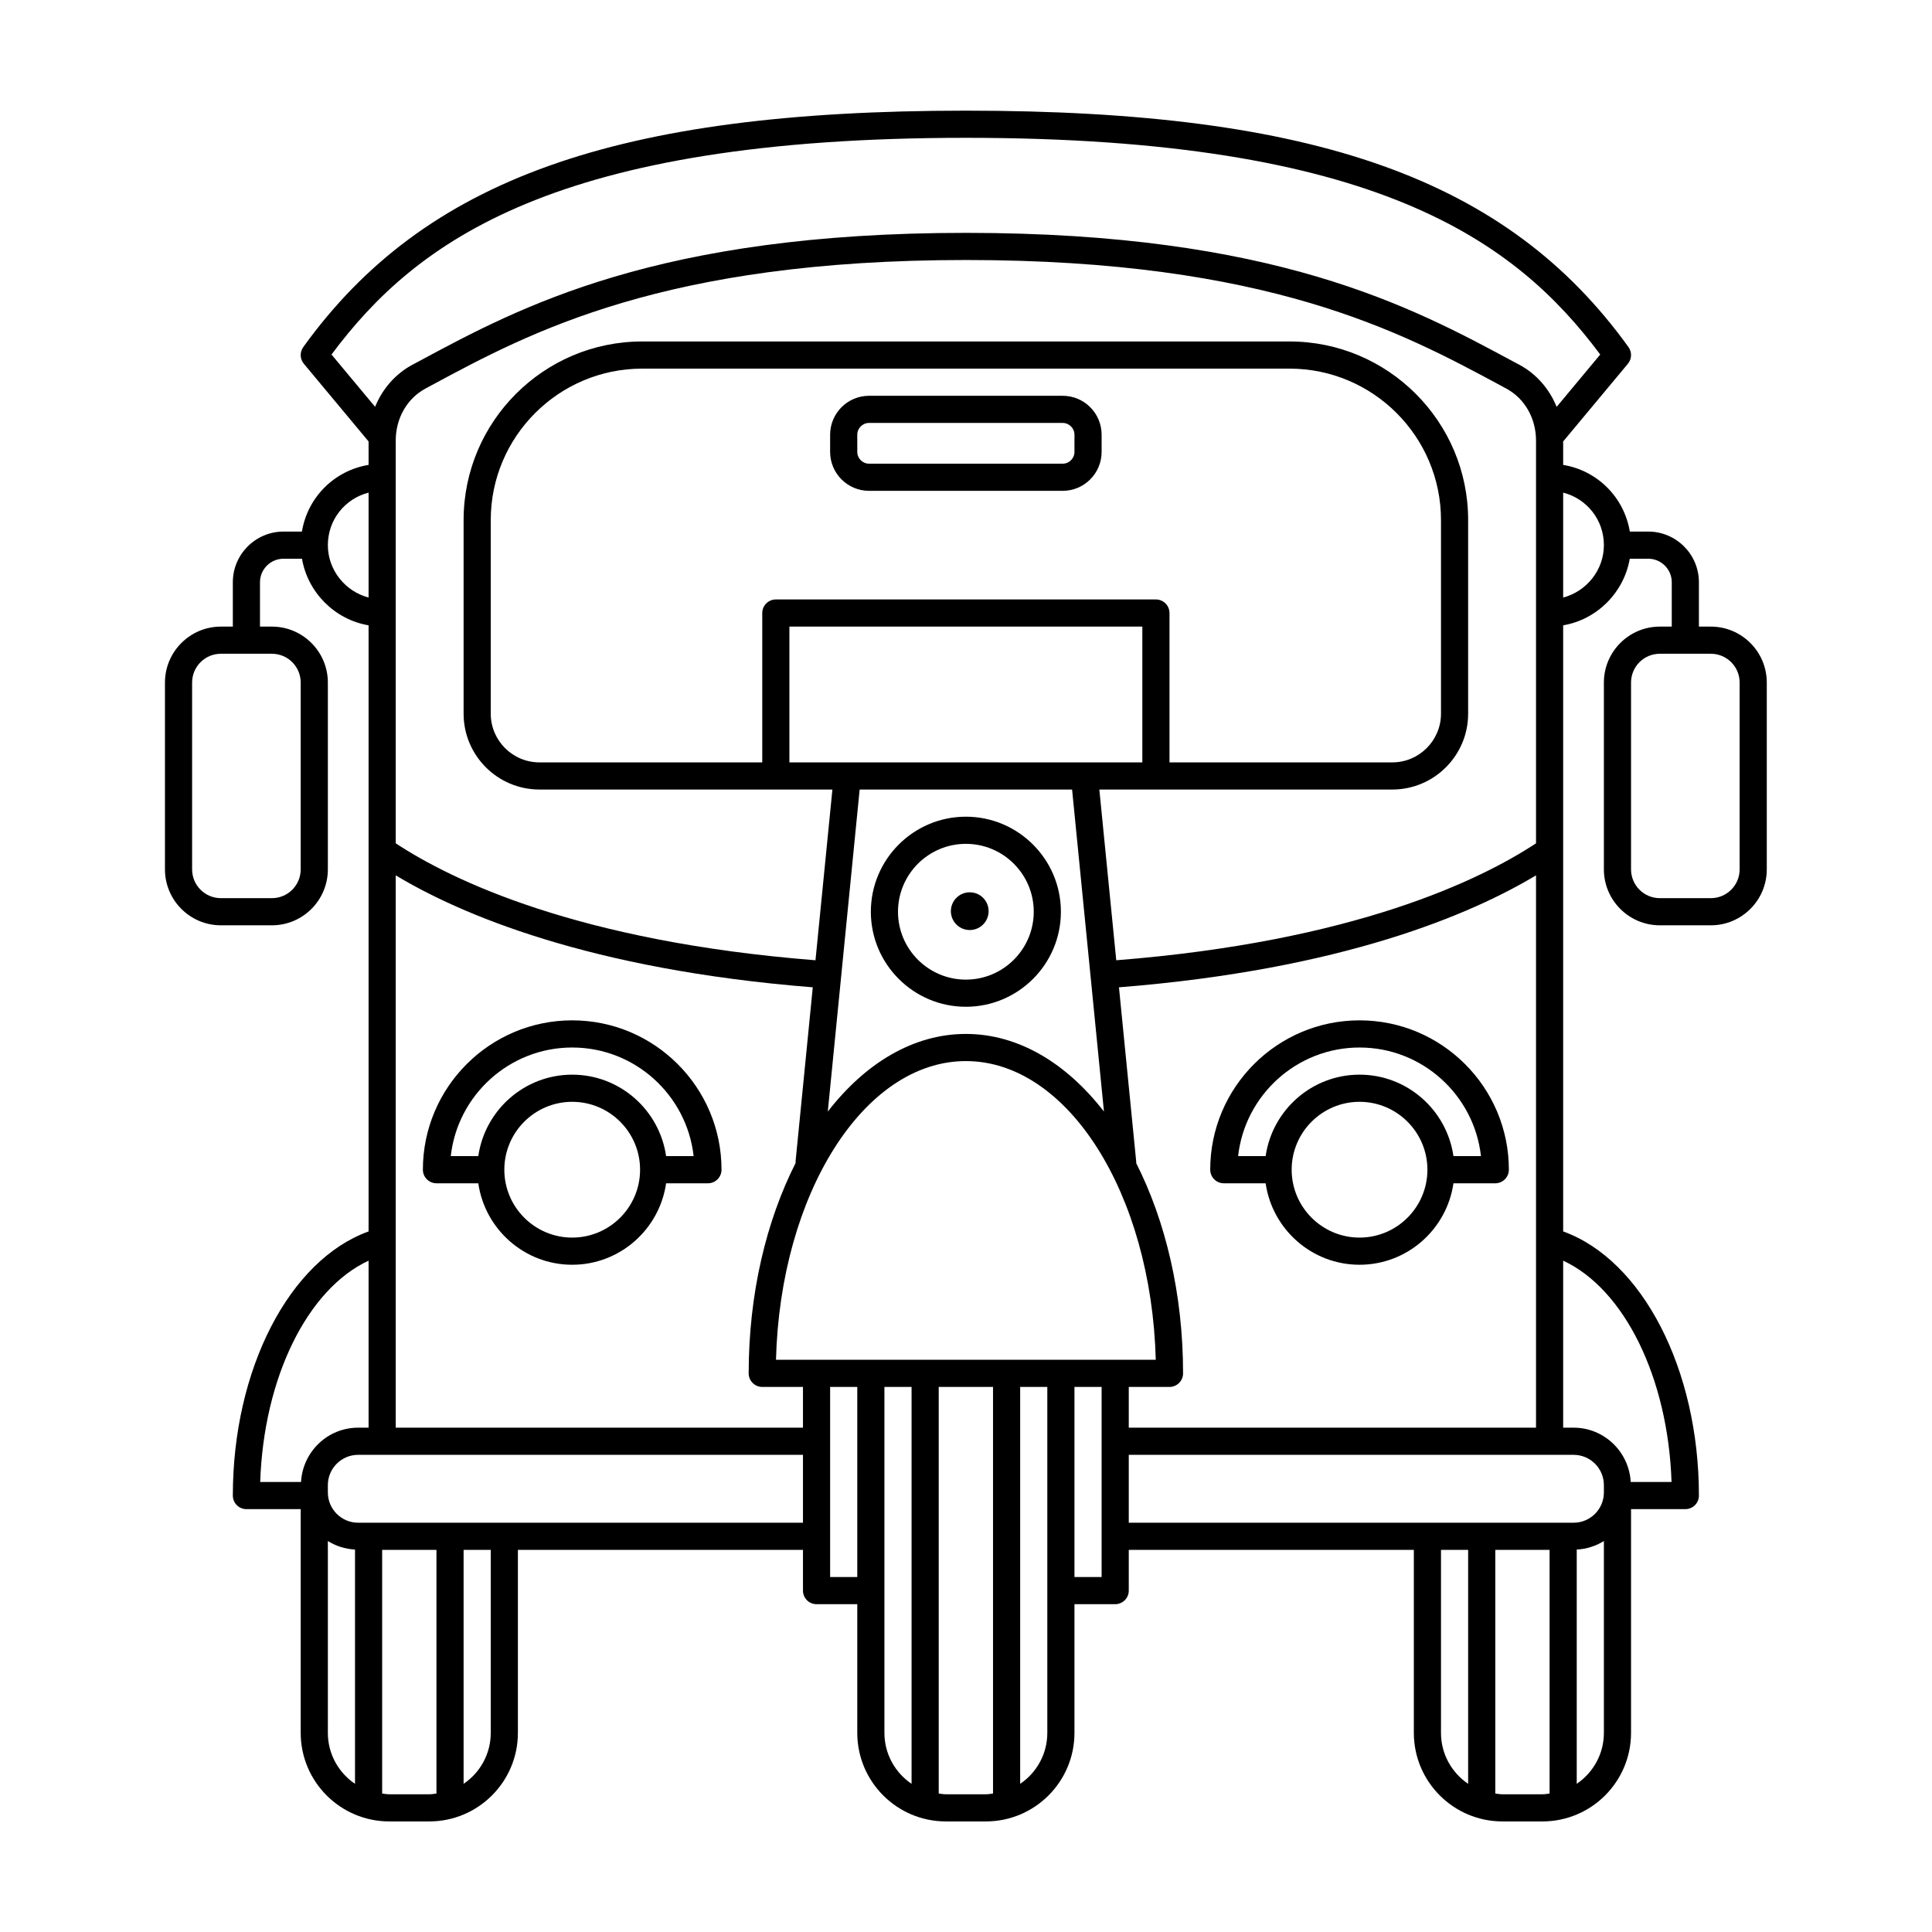
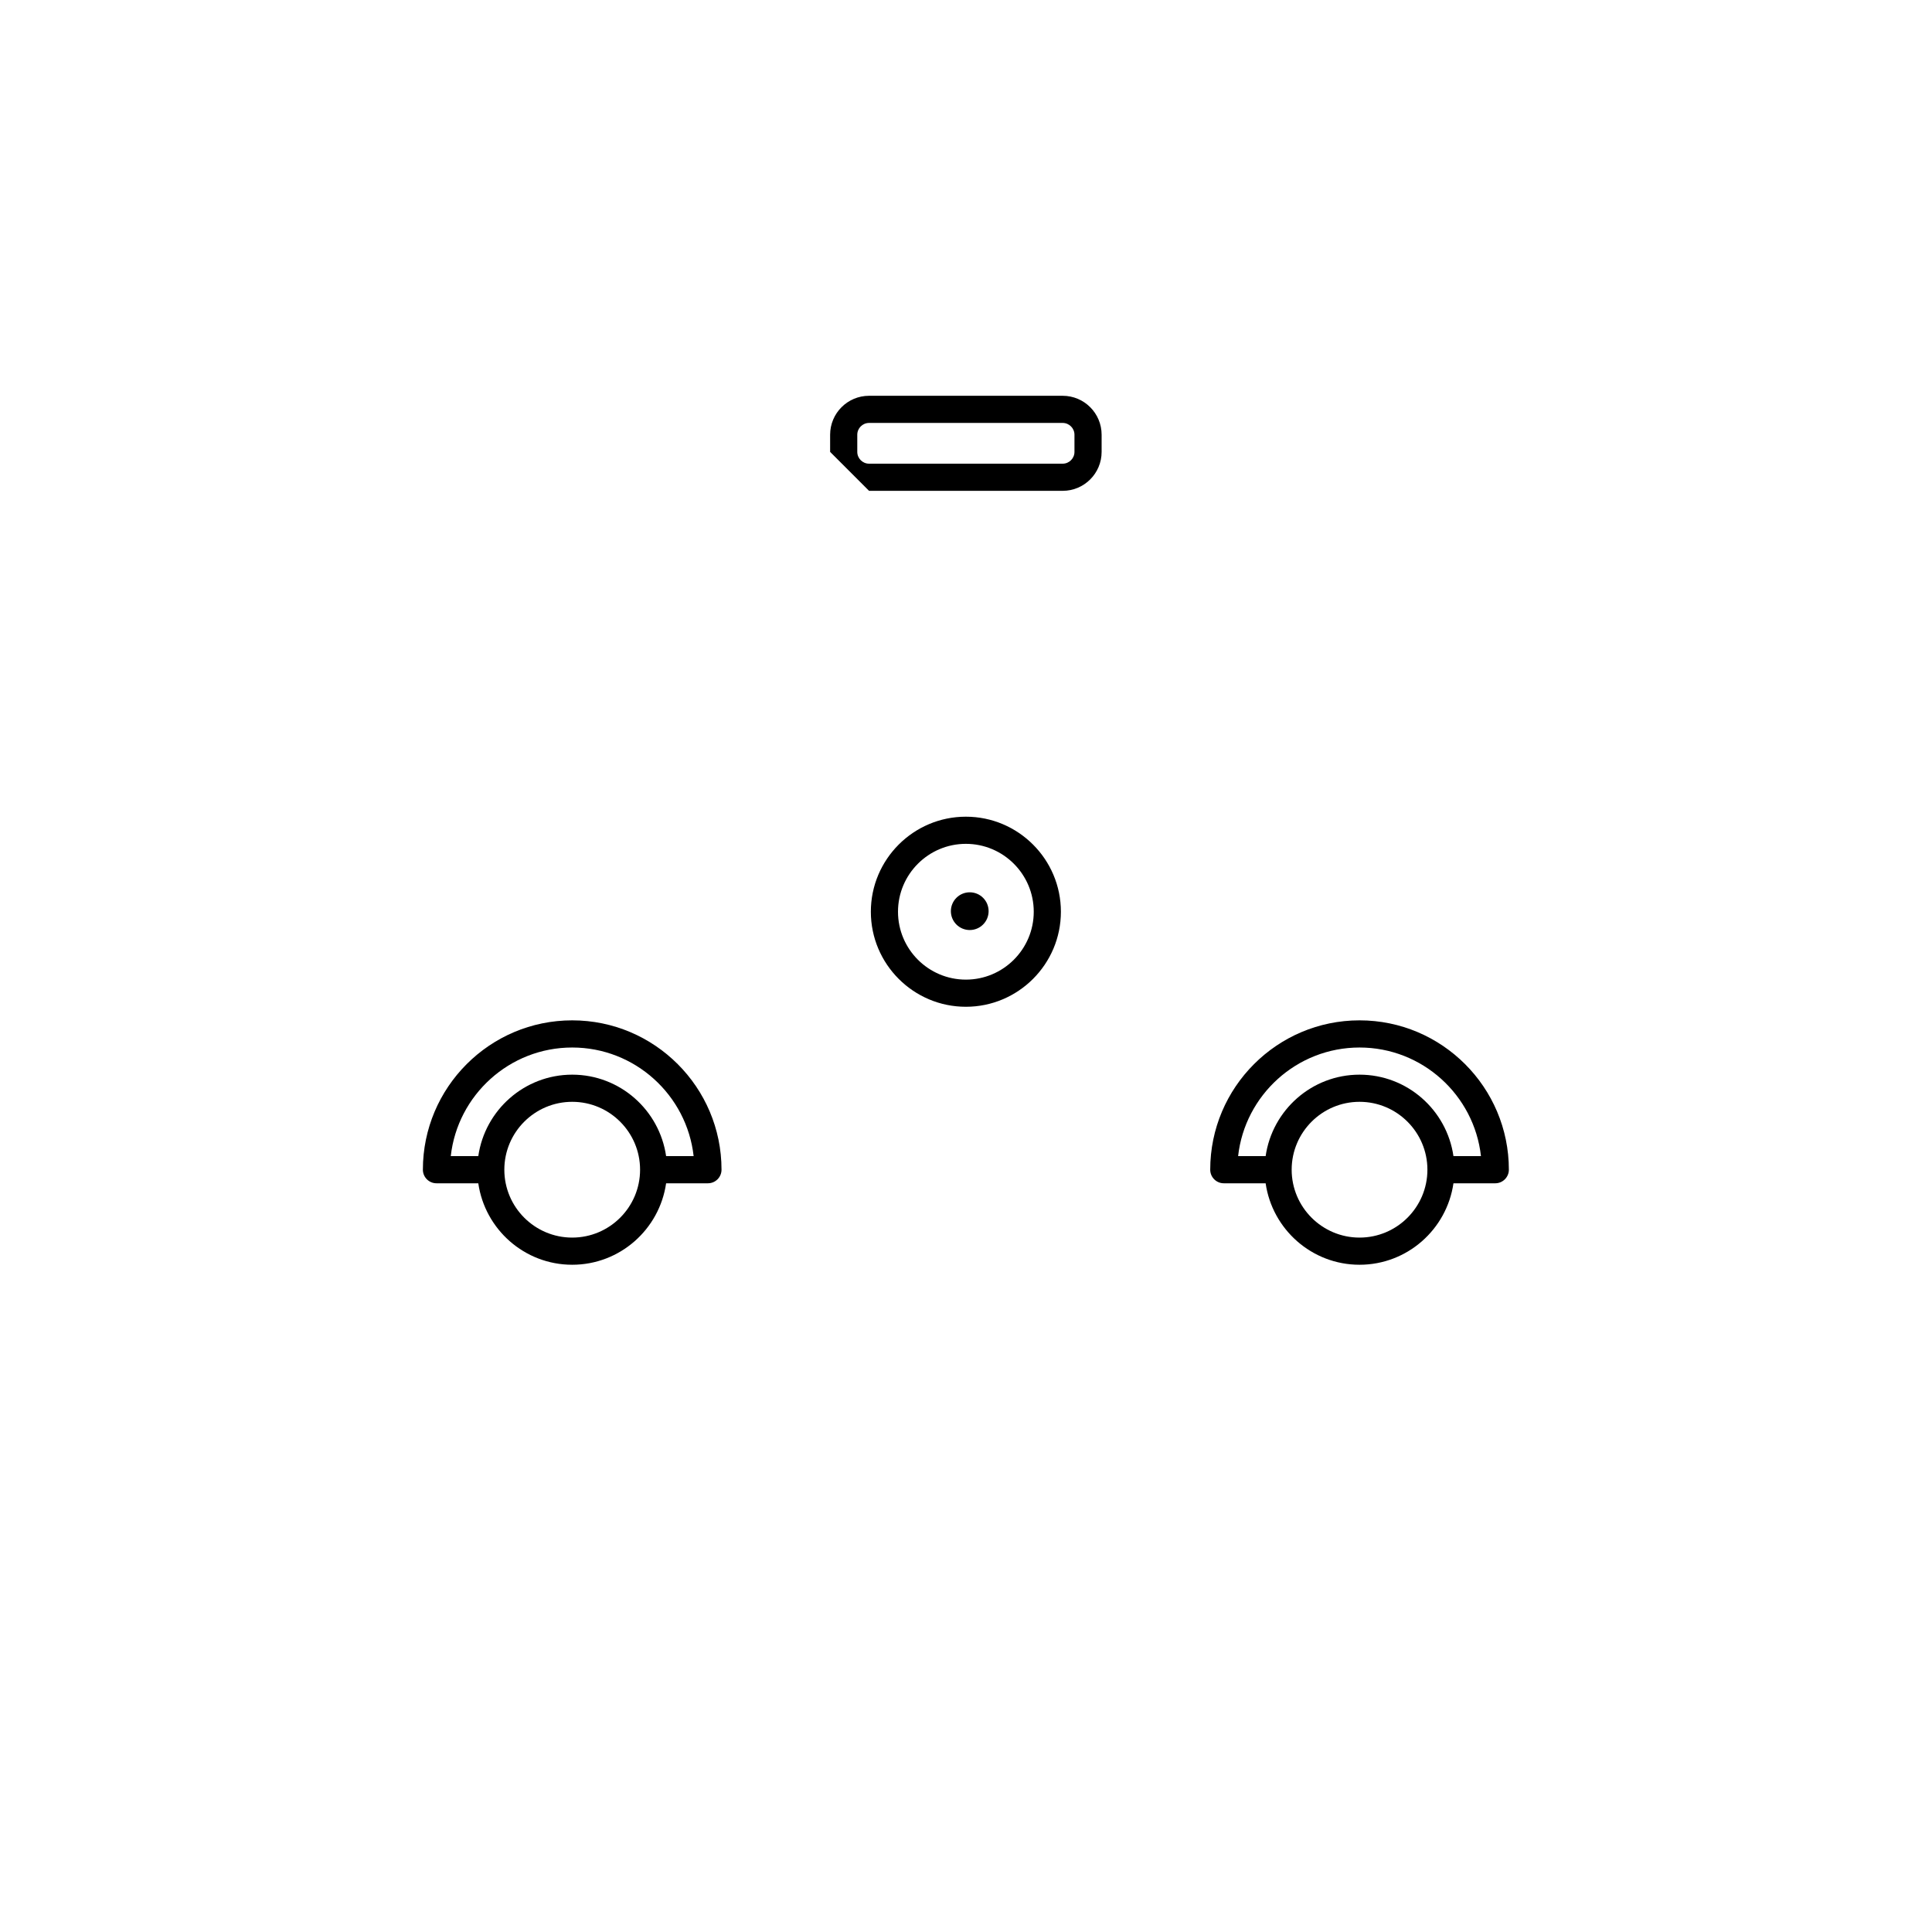
<svg xmlns="http://www.w3.org/2000/svg" width="1024" zoomAndPan="magnify" viewBox="0 0 768 768" height="1024" preserveAspectRatio="xMidYMid meet" version="1.0">
  <defs>
    <clipPath id="042092473c">
      <path d="M 65.574 43.891 L 702.324 43.891 L 702.324 724.141 L 65.574 724.141 Z M 65.574 43.891 " clip-rule="nonzero" />
    </clipPath>
    <clipPath id="7e05604814">
      <path d="M 377.988 354.703 L 392.988 354.703 L 392.988 369.703 L 377.988 369.703 Z M 377.988 354.703 " clip-rule="nonzero" />
    </clipPath>
  </defs>
  <g clip-path="url(#042092473c)">
-     <path fill="#000000" d="M 691.531 345.582 C 691.531 351.906 686.41 357.031 680.086 357.031 L 659.809 357.031 C 653.484 357.031 648.363 351.906 648.363 345.582 L 648.363 271.328 C 648.363 265.004 653.484 259.879 659.809 259.879 L 680.086 259.879 C 686.41 259.879 691.531 265.004 691.531 271.328 Z M 621.383 237.531 L 621.383 195.828 C 630.738 198.211 637.57 206.602 637.57 216.703 C 637.57 226.633 630.637 235.109 621.383 237.531 Z M 664.465 589.113 L 648.234 589.113 C 647.582 577.117 637.676 567.523 625.535 567.523 L 621.383 567.523 L 621.383 501.133 C 645.684 512.414 663.074 547.602 664.465 589.113 Z M 626.777 709.098 L 626.777 615.973 C 630.719 615.762 634.406 614.559 637.57 612.578 L 637.57 688.836 C 637.57 697.27 633.27 704.691 626.777 709.098 Z M 597.227 713.25 C 596.254 713.25 595.328 713.082 594.398 712.953 L 594.398 616.098 L 615.984 616.098 L 615.984 712.953 C 615.035 713.082 614.129 713.25 613.16 713.25 Z M 572.816 688.836 L 572.816 616.098 L 583.609 616.098 L 583.609 709.098 C 577.094 704.691 572.816 697.27 572.816 688.836 Z M 448.703 578.32 L 625.535 578.32 C 632.172 578.32 637.57 583.715 637.57 590.355 L 637.57 593.266 C 637.57 599.906 632.172 605.305 625.535 605.305 L 448.703 605.305 Z M 427.117 626.895 L 427.117 551.332 L 437.91 551.332 L 437.91 626.895 Z M 405.535 709.098 L 405.535 551.332 L 416.324 551.332 L 416.324 688.836 C 416.324 697.27 412.047 704.691 405.535 709.098 Z M 375.98 713.25 C 375.012 713.25 374.086 713.082 373.156 712.953 L 373.156 551.332 L 394.742 551.332 L 394.742 712.953 C 393.812 713.082 392.887 713.25 391.918 713.25 Z M 351.57 688.836 L 351.57 551.332 L 362.363 551.332 L 362.363 709.098 C 355.852 704.691 351.57 697.27 351.57 688.836 Z M 329.988 626.895 L 329.988 551.332 L 340.781 551.332 L 340.781 626.895 Z M 142.363 605.305 C 135.723 605.305 130.328 599.906 130.328 593.266 L 130.328 590.355 C 130.328 583.715 135.723 578.32 142.363 578.32 L 319.195 578.32 L 319.195 605.305 Z M 195.082 688.836 C 195.082 697.27 190.805 704.691 184.289 709.098 L 184.289 616.098 L 195.082 616.098 Z M 154.738 713.25 C 153.77 713.25 152.84 713.082 151.914 712.953 L 151.914 616.098 L 173.496 616.098 L 173.496 712.953 C 172.57 713.082 171.645 713.25 170.672 713.25 Z M 130.328 688.836 L 130.328 612.578 C 133.488 614.559 137.18 615.762 141.121 615.973 L 141.121 709.098 C 134.605 704.691 130.328 697.27 130.328 688.836 Z M 146.516 501.133 L 146.516 567.523 L 142.363 567.523 C 130.203 567.523 120.336 577.117 119.664 589.113 L 103.434 589.113 C 104.824 547.602 122.215 512.414 146.516 501.133 Z M 130.328 216.703 C 130.328 206.602 137.156 198.211 146.516 195.828 L 146.516 237.531 C 137.262 235.109 130.328 226.633 130.328 216.703 Z M 383.949 54.785 C 547.078 54.785 602.453 95.75 636.117 140.93 L 618.789 161.738 C 615.902 154.613 610.758 148.645 603.969 145 L 601.23 143.543 C 561.285 122.039 506.586 92.566 383.949 92.566 C 261.312 92.566 206.613 122.039 166.668 143.543 L 163.93 145 C 157.141 148.645 151.996 154.613 149.109 161.719 L 131.781 140.93 C 165.445 95.75 220.82 54.785 383.949 54.785 Z M 341.727 313.852 L 426.172 313.852 L 438.84 441.867 C 423.914 422.598 404.773 411.004 383.949 411.004 C 363.125 411.004 343.984 422.598 329.059 441.867 Z M 313.797 249.086 L 454.098 249.086 L 454.098 303.059 L 313.797 303.059 Z M 214.434 303.059 C 203.766 303.059 195.082 294.371 195.082 283.703 L 195.082 206.73 C 195.082 173.547 222.086 146.539 255.262 146.539 L 512.637 146.539 C 545.812 146.539 572.816 173.547 572.816 206.73 L 572.816 283.703 C 572.816 294.371 564.133 303.059 553.465 303.059 L 464.891 303.059 L 464.891 243.688 C 464.891 240.715 462.469 238.293 459.496 238.293 L 308.402 238.293 C 305.43 238.293 303.008 240.715 303.008 243.688 L 303.008 303.059 Z M 610.59 335.23 C 588.289 349.926 538.078 374.277 443.73 381.719 L 437.004 313.852 L 553.465 313.852 C 570.074 313.852 583.609 300.34 583.609 283.703 L 583.609 206.73 C 583.609 167.578 551.758 135.742 512.637 135.742 L 255.262 135.742 C 216.141 135.742 184.289 167.578 184.289 206.73 L 184.289 283.703 C 184.289 300.34 197.824 313.852 214.434 313.852 L 330.895 313.852 L 324.168 381.719 C 229.715 374.277 179.465 349.84 157.309 335.23 L 157.309 175.105 C 157.309 166.293 161.82 158.406 169.051 154.508 L 171.77 153.031 C 210.723 132.074 264.031 103.359 383.949 103.359 C 503.867 103.359 557.176 132.074 596.129 153.031 L 598.848 154.508 C 606.078 158.406 610.59 166.293 610.59 175.105 Z M 319.195 567.523 L 157.309 567.523 L 157.309 347.965 C 182.793 363.293 233.93 385.387 323.094 392.473 L 316.242 461.75 C 316.223 461.941 316.285 462.109 316.285 462.277 C 304.609 485.301 297.609 514.352 297.609 545.934 C 297.609 548.906 300.035 551.332 303.008 551.332 L 319.195 551.332 Z M 308.465 540.539 C 310.195 474.59 343.395 421.797 383.949 421.797 C 424.504 421.797 457.703 474.59 459.434 540.539 Z M 448.703 567.523 L 448.703 551.332 L 464.891 551.332 C 467.863 551.332 470.289 548.906 470.289 545.934 C 470.289 514.375 463.312 485.344 451.633 462.32 C 451.633 462.172 451.695 462.047 451.676 461.898 L 444.805 392.473 C 533.863 385.41 584.977 363.355 610.59 347.965 L 610.59 567.523 Z M 119.535 271.328 L 119.535 345.582 C 119.535 351.906 114.414 357.031 108.09 357.031 L 87.812 357.031 C 81.488 357.031 76.367 351.906 76.367 345.582 L 76.367 271.328 C 76.367 265.004 81.488 259.879 87.812 259.879 L 108.09 259.879 C 114.414 259.879 119.535 265.004 119.535 271.328 Z M 680.086 249.086 L 675.344 249.086 L 675.344 231.461 C 675.344 220.348 666.301 211.305 655.191 211.305 L 647.879 211.305 C 645.621 197.707 635.039 187.059 621.383 184.805 L 621.383 175.484 L 647.117 144.598 C 648.699 142.699 648.785 139.98 647.352 137.977 C 599.289 71.23 522.984 43.988 383.949 43.988 C 244.914 43.988 168.609 71.23 120.547 137.977 C 119.113 139.98 119.199 142.699 120.781 144.598 L 146.516 175.484 L 146.516 184.805 C 132.859 187.059 122.254 197.707 120.02 211.305 L 112.727 211.305 C 101.598 211.305 92.555 220.348 92.555 231.461 L 92.555 249.086 L 87.812 249.086 C 75.543 249.086 65.574 259.059 65.574 271.328 L 65.574 345.582 C 65.574 357.852 75.543 367.824 87.812 367.824 L 108.09 367.824 C 120.359 367.824 130.328 357.852 130.328 345.582 L 130.328 271.328 C 130.328 259.059 120.359 249.086 108.09 249.086 L 103.348 249.086 L 103.348 231.461 C 103.348 226.293 107.562 222.098 112.727 222.098 L 120.043 222.098 C 122.34 235.527 133.047 246.281 146.516 248.578 L 146.516 489.516 C 115.09 500.84 92.555 544.184 92.555 594.512 C 92.555 597.504 94.98 599.906 97.949 599.906 L 119.535 599.906 L 119.535 688.836 C 119.535 708.254 135.324 724.043 154.738 724.043 L 170.672 724.043 C 190.086 724.043 205.875 708.254 205.875 688.836 L 205.875 616.098 L 319.195 616.098 L 319.195 632.293 C 319.195 635.285 321.617 637.688 324.59 637.688 L 340.781 637.688 L 340.781 688.836 C 340.781 708.254 356.566 724.043 375.98 724.043 L 391.918 724.043 C 411.332 724.043 427.117 708.254 427.117 688.836 L 427.117 637.688 L 443.309 637.688 C 446.277 637.688 448.703 635.285 448.703 632.293 L 448.703 616.098 L 562.023 616.098 L 562.023 688.836 C 562.023 708.254 577.812 724.043 597.227 724.043 L 613.16 724.043 C 632.574 724.043 648.363 708.254 648.363 688.836 L 648.363 599.906 L 669.945 599.906 C 672.941 599.906 675.344 597.504 675.344 594.512 C 675.344 544.184 652.809 500.84 621.383 489.516 L 621.383 248.578 C 634.852 246.281 645.559 235.527 647.855 222.098 L 655.191 222.098 C 660.355 222.098 664.551 226.293 664.551 231.461 L 664.551 249.086 L 659.809 249.086 C 647.539 249.086 637.57 259.059 637.57 271.328 L 637.57 345.582 C 637.57 357.852 647.539 367.824 659.809 367.824 L 680.086 367.824 C 692.355 367.824 702.324 357.852 702.324 345.582 L 702.324 271.328 C 702.324 259.059 692.355 249.086 680.086 249.086 " fill-opacity="1" fill-rule="nonzero" />
-   </g>
+     </g>
  <path fill="#000000" d="M 264.789 459.578 C 262.156 441.301 246.453 427.195 227.461 427.195 C 208.469 427.195 192.766 441.301 190.129 459.578 L 179.188 459.578 C 181.887 435.332 202.504 416.402 227.461 416.402 C 252.418 416.402 273.031 435.332 275.73 459.578 Z M 227.461 491.961 C 212.578 491.961 200.48 479.859 200.48 464.977 C 200.48 450.09 212.578 437.988 227.461 437.988 C 242.34 437.988 254.441 450.09 254.441 464.977 C 254.441 479.859 242.34 491.961 227.461 491.961 Z M 227.461 405.605 C 194.723 405.605 168.102 432.234 168.102 464.977 C 168.102 467.949 170.527 470.375 173.496 470.375 L 190.129 470.375 C 192.766 488.652 208.469 502.758 227.461 502.758 C 246.453 502.758 262.156 488.652 264.789 470.375 L 281.422 470.375 C 284.395 470.375 286.816 467.949 286.816 464.977 C 286.816 432.234 260.195 405.605 227.461 405.605 " fill-opacity="1" fill-rule="nonzero" />
  <path fill="#000000" d="M 577.77 459.578 C 575.133 441.301 559.43 427.195 540.438 427.195 C 521.445 427.195 505.742 441.301 503.109 459.578 L 492.168 459.578 C 494.867 435.332 515.48 416.402 540.438 416.402 C 565.395 416.402 586.012 435.332 588.707 459.578 Z M 540.438 491.961 C 525.559 491.961 513.457 479.859 513.457 464.977 C 513.457 450.09 525.559 437.988 540.438 437.988 C 555.32 437.988 567.418 450.09 567.418 464.977 C 567.418 479.859 555.32 491.961 540.438 491.961 Z M 540.438 405.605 C 507.703 405.605 481.082 432.234 481.082 464.977 C 481.082 467.949 483.504 470.375 486.477 470.375 L 503.109 470.375 C 505.742 488.652 521.445 502.758 540.438 502.758 C 559.43 502.758 575.133 488.652 577.77 470.375 L 594.398 470.375 C 597.371 470.375 599.797 467.949 599.797 464.977 C 599.797 432.234 573.176 405.605 540.438 405.605 " fill-opacity="1" fill-rule="nonzero" />
  <path fill="#000000" d="M 383.949 335.441 C 398.832 335.441 410.93 347.543 410.93 362.43 C 410.93 377.312 398.832 389.414 383.949 389.414 C 369.066 389.414 356.969 377.312 356.969 362.43 C 356.969 347.543 369.066 335.441 383.949 335.441 Z M 383.949 400.207 C 404.773 400.207 421.723 383.258 421.723 362.43 C 421.723 341.598 404.773 324.648 383.949 324.648 C 363.125 324.648 346.176 341.598 346.176 362.43 C 346.176 383.258 363.125 400.207 383.949 400.207 " fill-opacity="1" fill-rule="nonzero" />
-   <path fill="#000000" d="M 340.781 172.809 C 340.781 170.234 342.887 168.125 345.461 168.125 L 422.438 168.125 C 425.012 168.125 427.117 170.234 427.117 172.809 L 427.117 179.637 C 427.117 182.211 425.012 184.32 422.438 184.32 L 345.461 184.32 C 342.887 184.32 340.781 182.211 340.781 179.637 Z M 345.461 195.113 L 422.438 195.113 C 430.977 195.113 437.91 188.176 437.91 179.637 L 437.91 172.809 C 437.91 164.27 430.977 157.332 422.438 157.332 L 345.461 157.332 C 336.922 157.332 329.988 164.27 329.988 172.809 L 329.988 179.637 C 329.988 188.176 336.922 195.113 345.461 195.113 " fill-opacity="1" fill-rule="nonzero" />
+   <path fill="#000000" d="M 340.781 172.809 C 340.781 170.234 342.887 168.125 345.461 168.125 L 422.438 168.125 C 425.012 168.125 427.117 170.234 427.117 172.809 L 427.117 179.637 C 427.117 182.211 425.012 184.32 422.438 184.32 L 345.461 184.32 C 342.887 184.32 340.781 182.211 340.781 179.637 Z M 345.461 195.113 L 422.438 195.113 C 430.977 195.113 437.91 188.176 437.91 179.637 L 437.91 172.809 C 437.91 164.27 430.977 157.332 422.438 157.332 L 345.461 157.332 C 336.922 157.332 329.988 164.27 329.988 172.809 L 329.988 179.637 " fill-opacity="1" fill-rule="nonzero" />
  <g clip-path="url(#7e05604814)">
    <path fill="#000000" d="M 385.488 354.703 C 389.633 354.703 392.988 358.062 392.988 362.203 C 392.988 366.348 389.633 369.703 385.488 369.703 C 381.348 369.703 377.988 366.348 377.988 362.203 C 377.988 358.062 381.348 354.703 385.488 354.703 Z M 385.488 354.703 " fill-opacity="1" fill-rule="evenodd" />
  </g>
</svg>